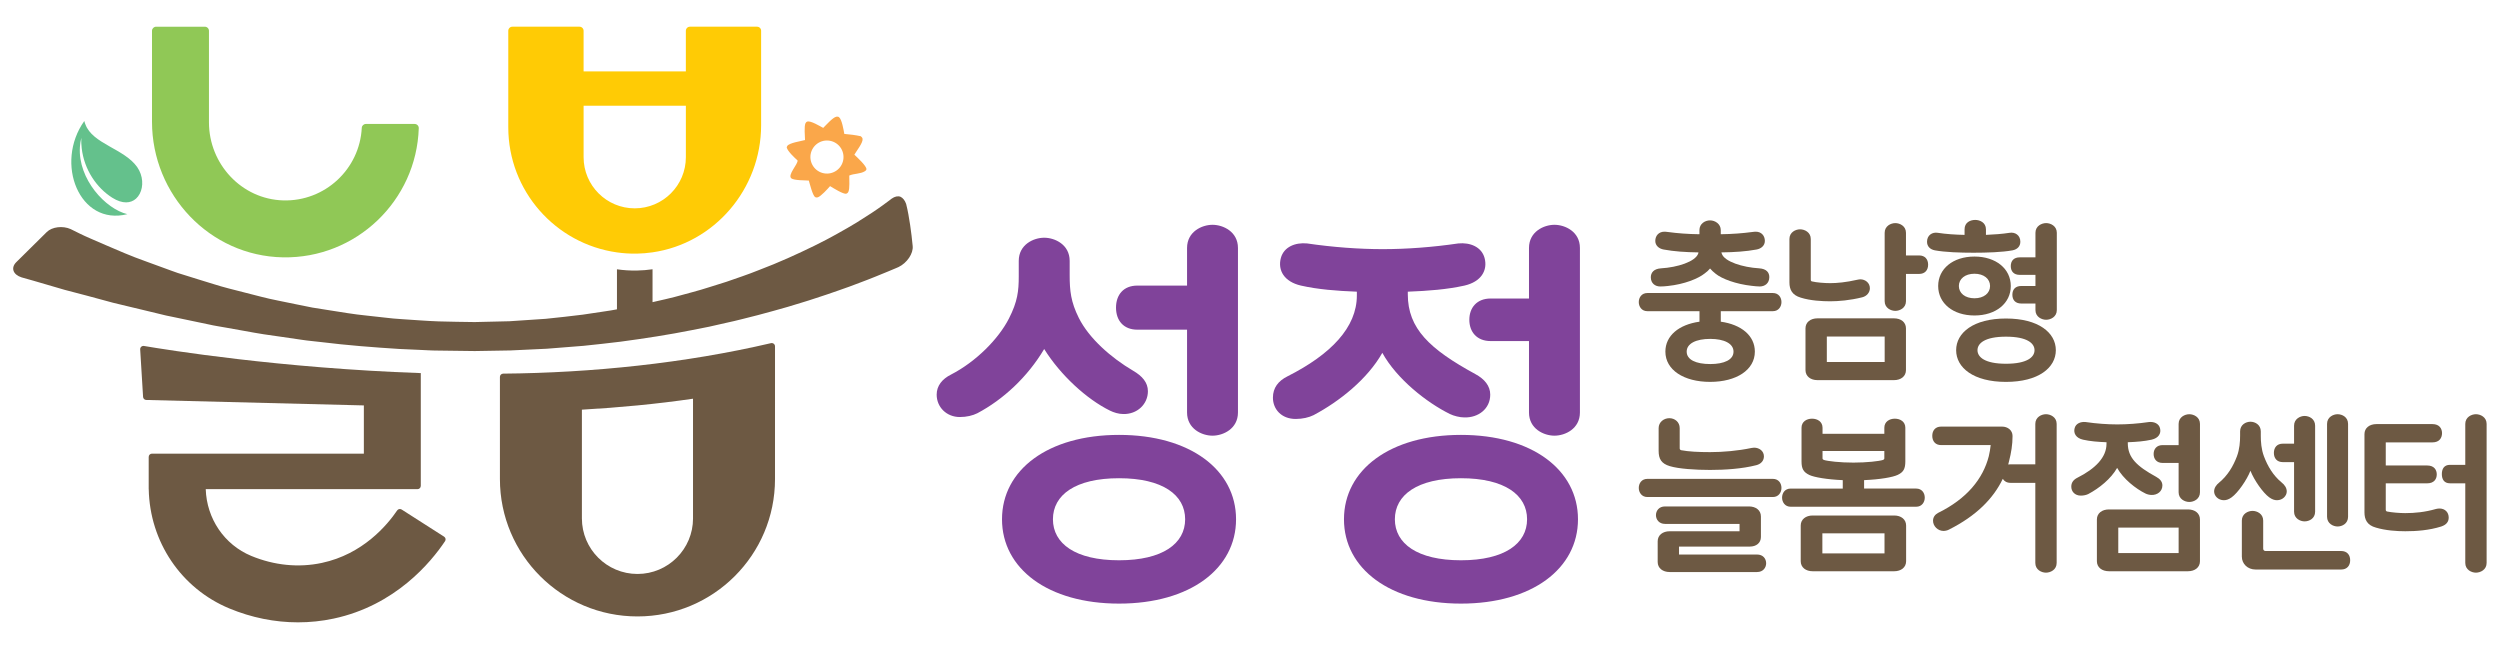
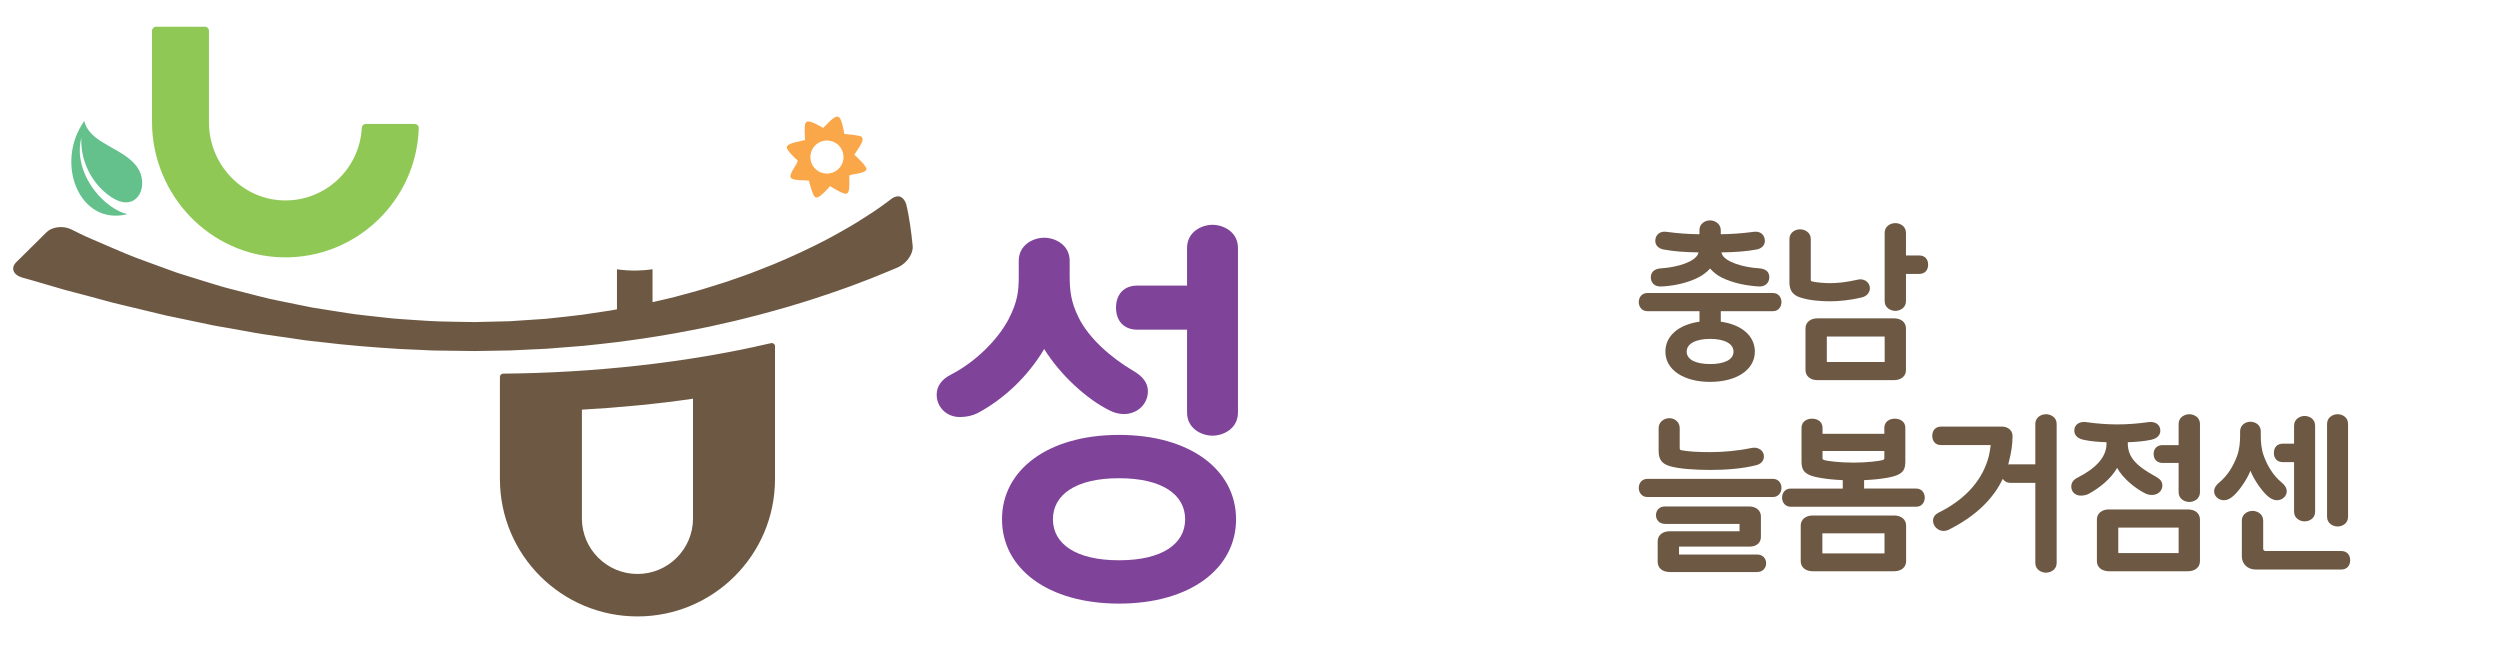
<svg xmlns="http://www.w3.org/2000/svg" version="1.1" id="Layer_1" x="0px" y="0px" width="190px" height="50px" viewBox="0 0 190 50" enable-background="new 0 0 190 50" xml:space="preserve">
  <path fill="#80439A" d="M72.285,28.463c1.905-0.982,3.608-2.715,4.389-4.245c0.665-1.299,0.751-2.108,0.751-3.206v-1.184  c0-1.242,1.125-1.761,1.934-1.761c0.809,0,1.936,0.519,1.936,1.761v1.096c0,1.156,0.086,2.022,0.693,3.234  c0.778,1.56,2.454,3.031,4.127,4.016c0.693,0.403,1.126,0.893,1.126,1.559c0,0.98-0.809,1.761-1.876,1.733  c-0.347,0-0.723-0.116-1.011-0.26c-1.762-0.868-3.754-2.688-4.996-4.68c-1.27,2.137-3.118,3.841-5.081,4.881  c-0.348,0.173-0.81,0.288-1.329,0.288c-1.011,0-1.761-0.752-1.761-1.703C71.188,29.328,71.591,28.809,72.285,28.463 M85.047,33.052  c5.399,0,8.893,2.657,8.893,6.413c0,3.753-3.493,6.409-8.893,6.409c-5.4,0-8.894-2.656-8.894-6.409  C76.153,35.709,79.647,33.052,85.047,33.052 M85.047,42.581c3.321,0,5.024-1.271,5.024-3.116c0-1.849-1.703-3.12-5.024-3.12  s-5.024,1.271-5.024,3.12C80.023,41.311,81.727,42.581,85.047,42.581 M92.15,17.085c0.809,0,1.935,0.521,1.935,1.761v12.504  c0,1.24-1.126,1.761-1.935,1.761c-0.808,0-1.934-0.521-1.934-1.761v-6.295h-3.783c-1.039,0-1.616-0.693-1.616-1.675  c0-0.982,0.577-1.675,1.616-1.675h3.783v-2.859C90.216,17.606,91.342,17.085,92.15,17.085" />
-   <path fill="#80439A" d="M97.84,28.606c3.319-1.676,5.281-3.726,5.281-6.15v-0.288c-1.527-0.058-2.971-0.174-4.243-0.462  c-1.271-0.289-1.789-1.155-1.53-2.108c0.231-0.838,1.096-1.184,1.991-1.097c1.965,0.289,3.956,0.434,5.749,0.434  c1.791,0,3.78-0.145,5.744-0.434c0.896-0.087,1.76,0.259,1.993,1.097c0.259,0.953-0.261,1.819-1.532,2.108  c-1.298,0.288-2.742,0.404-4.3,0.462v0.201c0,2.599,1.646,4.158,5.138,6.064c0.694,0.375,1.127,0.895,1.127,1.56  c0,1.068-0.896,1.762-1.965,1.732c-0.344,0-0.808-0.116-1.098-0.259c-1.76-0.867-4.039-2.658-5.139-4.651  c-1.123,1.993-3.263,3.697-5.225,4.736c-0.347,0.174-0.84,0.29-1.357,0.29c-1.096,0-1.732-0.753-1.732-1.617  C96.742,29.473,97.147,28.953,97.84,28.606 M111.034,33.052c5.4,0,8.893,2.657,8.893,6.413c0,3.753-3.492,6.409-8.893,6.409  c-5.397,0-8.892-2.656-8.892-6.409C102.143,35.709,105.637,33.052,111.034,33.052 M111.034,42.581c3.319,0,5.024-1.271,5.024-3.116  c0-1.849-1.705-3.12-5.024-3.12c-3.318,0-5.024,1.271-5.024,3.12C106.01,41.311,107.716,42.581,111.034,42.581 M118.138,17.085  c0.81,0,1.936,0.521,1.936,1.761v12.504c0,1.24-1.126,1.761-1.936,1.761c-0.808,0-1.935-0.521-1.935-1.761v-5.429h-2.916  c-1.042,0-1.618-0.692-1.618-1.618c0-0.923,0.576-1.616,1.618-1.616h2.916v-3.841C116.203,17.606,117.33,17.085,118.138,17.085" />
  <path fill-rule="evenodd" clip-rule="evenodd" fill="#6D5943" d="M129.968,29.023c-1.997,0-3.399-0.908-3.399-2.3  c0-1.21,1.026-2.057,2.592-2.275V23.65h-3.962c-0.434,0-0.652-0.351-0.652-0.691c0-0.35,0.219-0.689,0.652-0.689h9.541  c0.434,0,0.651,0.339,0.651,0.689c0,0.34-0.218,0.691-0.651,0.691h-3.96v0.798c1.562,0.218,2.589,1.065,2.589,2.275  C133.368,28.115,131.967,29.023,129.968,29.023 M126.24,20.393c1.247-0.073,2.601-0.508,2.82-1.113  c0.01-0.036,0.023-0.061,0.023-0.098c-0.981-0.012-1.852-0.072-2.638-0.217c-0.362-0.061-0.643-0.303-0.643-0.654  c0-0.399,0.269-0.702,0.691-0.702c0.049,0,0.108,0,0.278,0.024c0.714,0.097,1.499,0.158,2.387,0.169v-0.315  c0-0.484,0.422-0.738,0.808-0.738c0.376,0,0.812,0.266,0.812,0.738v0.315c0.882-0.012,1.67-0.073,2.385-0.169  c0.169-0.024,0.229-0.024,0.278-0.024c0.423,0,0.689,0.303,0.689,0.702c0,0.351-0.278,0.593-0.641,0.654  c-0.786,0.145-1.67,0.206-2.665,0.217l0.037,0.109c0.206,0.593,1.586,1.028,2.832,1.101c0.57,0.037,0.775,0.327,0.775,0.667  c0,0.472-0.339,0.713-0.727,0.713c-0.206,0-0.351-0.024-0.605-0.048c-1.209-0.133-2.275-0.533-2.747-0.92  c-0.169-0.133-0.313-0.266-0.424-0.399c-0.107,0.133-0.253,0.266-0.423,0.387c-0.475,0.376-1.514,0.811-2.785,0.943  c-0.239,0.025-0.374,0.037-0.58,0.037c-0.388,0-0.715-0.242-0.715-0.702C125.465,20.733,125.672,20.43,126.24,20.393   M129.979,27.668c1.066,0,1.768-0.326,1.768-0.944c0-0.617-0.715-0.968-1.768-0.968c-1.076,0-1.791,0.351-1.791,0.968  C128.188,27.342,128.892,27.668,129.979,27.668" />
  <path fill-rule="evenodd" clip-rule="evenodd" fill="#6D5943" d="M136.807,17.428c0.338,0,0.812,0.218,0.812,0.738v3.086  c0,0.085,0.035,0.122,0.084,0.134c0.338,0.084,0.955,0.133,1.394,0.133c0.508,0,1.197-0.061,2.044-0.255  c0.061-0.012,0.181-0.036,0.241-0.036c0.376,0,0.729,0.266,0.729,0.678c0,0.326-0.244,0.606-0.584,0.689  c-0.919,0.23-1.801,0.303-2.43,0.303c-0.619,0-1.515-0.048-2.241-0.278c-0.653-0.194-0.86-0.605-0.86-1.163v-3.292  C135.994,17.646,136.468,17.428,136.807,17.428 M138.126,24.194h5.82c0.522,0,0.907,0.29,0.907,0.762v3.171  c0,0.473-0.385,0.763-0.907,0.763h-5.82c-0.521,0-0.909-0.29-0.909-0.763v-3.171C137.217,24.484,137.604,24.194,138.126,24.194   M138.839,27.511h4.396v-1.937h-4.396V27.511z M144.044,16.956c0.339,0,0.81,0.218,0.81,0.739v1.719h1.005  c0.438,0,0.679,0.291,0.679,0.702c0,0.412-0.241,0.702-0.679,0.702h-1.005v2.07c0,0.521-0.471,0.738-0.81,0.738  s-0.81-0.218-0.81-0.738v-5.192C143.234,17.174,143.705,16.956,144.044,16.956" />
-   <path fill-rule="evenodd" clip-rule="evenodd" fill="#6D5943" d="M147.275,17.694c0.617,0.097,1.366,0.145,2.032,0.157v-0.423  c0-0.521,0.427-0.714,0.812-0.714c0.339,0,0.813,0.192,0.813,0.714v0.423c0.604-0.024,1.257-0.073,1.79-0.157  c0.425-0.073,0.824,0.182,0.824,0.678c0,0.351-0.23,0.581-0.592,0.653c-0.789,0.146-1.963,0.182-2.967,0.182  c-1.007,0-2.155-0.037-2.941-0.182c-0.362-0.072-0.592-0.302-0.592-0.653C146.454,17.876,146.853,17.621,147.275,17.694   M150.059,19.498c1.634,0,2.761,0.933,2.761,2.239c0,1.308-1.127,2.24-2.761,2.24c-1.635,0-2.758-0.932-2.758-2.24  C147.301,20.43,148.424,19.498,150.059,19.498 M152.455,24.207c2.469,0,3.788,1.077,3.788,2.408c0,1.333-1.319,2.409-3.788,2.409  c-2.468,0-3.788-1.076-3.788-2.409C148.667,25.284,149.987,24.207,152.455,24.207 M150.059,22.669c0.715,0,1.186-0.388,1.186-0.933  c0-0.544-0.471-0.932-1.186-0.932c-0.714,0-1.185,0.388-1.185,0.932C148.874,22.281,149.345,22.669,150.059,22.669 M152.455,27.645  c1.599,0,2.169-0.497,2.169-1.03c0-0.531-0.57-1.028-2.169-1.028c-1.596,0-2.166,0.497-2.166,1.028  C150.289,27.147,150.859,27.645,152.455,27.645 M153.497,19.559h1.197v-1.865c0-0.521,0.473-0.739,0.812-0.739  s0.812,0.218,0.812,0.739v5.87c0,0.521-0.473,0.738-0.812,0.738s-0.812-0.217-0.812-0.738v-0.496h-1.077  c-0.447,0-0.677-0.267-0.677-0.666c0-0.412,0.239-0.667,0.677-0.667h1.077V20.89h-1.197c-0.448,0-0.678-0.267-0.678-0.666  C152.819,19.813,153.061,19.559,153.497,19.559" />
  <path fill-rule="evenodd" clip-rule="evenodd" fill="#6D5943" d="M135.391,37.083c0,0.339-0.218,0.691-0.651,0.691h-9.541  c-0.434,0-0.652-0.353-0.652-0.691c0-0.351,0.219-0.689,0.652-0.689h9.541C135.173,36.394,135.391,36.732,135.391,37.083   M126.544,38.489h6.377c0.521,0,0.909,0.289,0.909,0.761v1.562c0,0.46-0.364,0.728-0.835,0.728h-5.389v0.604h5.932  c0.461,0,0.69,0.325,0.69,0.665c0,0.328-0.229,0.666-0.69,0.666h-6.645c-0.52,0-0.909-0.291-0.909-0.764v-1.572  c0-0.473,0.39-0.763,0.909-0.763h5.313v-0.559h-5.662c-0.46,0-0.691-0.338-0.691-0.664  C125.853,38.815,126.084,38.489,126.544,38.489 M126.87,31.782c0.411,0,0.787,0.291,0.787,0.751v1.549  c0,0.061,0.049,0.12,0.108,0.133c0.568,0.109,1.32,0.146,2.202,0.146c0.968,0,2.116-0.097,3.147-0.316  c0.049-0.013,0.145-0.023,0.195-0.023c0.398,0,0.749,0.253,0.749,0.665c0,0.326-0.229,0.582-0.582,0.667  c-1.076,0.276-2.396,0.361-3.51,0.361s-2.396-0.085-3.063-0.289c-0.64-0.194-0.847-0.546-0.847-1.161v-1.731  C126.059,32.073,126.458,31.782,126.87,31.782" />
  <path fill-rule="evenodd" clip-rule="evenodd" fill="#6D5943" d="M146.282,37.821c0,0.34-0.216,0.691-0.651,0.691h-9.541  c-0.434,0-0.652-0.352-0.652-0.691c0-0.352,0.219-0.689,0.652-0.689h3.96v-0.641c-1.199-0.05-2.167-0.22-2.529-0.388  c-0.459-0.218-0.605-0.473-0.605-1.04v-2.556c0-0.458,0.388-0.688,0.799-0.688c0.412,0,0.798,0.23,0.798,0.688v0.461h4.697v-0.461  c0-0.458,0.388-0.688,0.798-0.688c0.413,0,0.798,0.23,0.798,0.688v2.556c0,0.567-0.144,0.822-0.58,1.028  c-0.373,0.18-1.354,0.35-2.554,0.399v0.641h3.96C146.066,37.132,146.282,37.47,146.282,37.821 M137.762,39.178h6.198  c0.521,0,0.905,0.292,0.905,0.764v2.711c0,0.471-0.385,0.762-0.905,0.762h-6.198c-0.52,0-0.907-0.291-0.907-0.762v-2.711  C136.854,39.47,137.242,39.178,137.762,39.178 M143.223,40.534H138.5v1.524h4.723V40.534z M138.608,34.954  c0.29,0.097,1.248,0.204,2.253,0.204c1.004,0,1.962-0.107,2.252-0.204c0.061-0.024,0.096-0.061,0.096-0.122v-0.558h-4.697v0.558  C138.512,34.894,138.549,34.93,138.608,34.954" />
  <path fill-rule="evenodd" clip-rule="evenodd" fill="#6D5943" d="M155.494,31.48c0.339,0,0.812,0.218,0.812,0.737v10.566  c0,0.521-0.473,0.739-0.812,0.739s-0.81-0.218-0.81-0.739v-6.087h-1.889c-0.278,0-0.471-0.122-0.584-0.304  c-0.724,1.514-2.032,2.819-4.078,3.851c-0.121,0.072-0.313,0.108-0.423,0.108c-0.436,0-0.8-0.365-0.8-0.774  c0-0.278,0.158-0.472,0.376-0.593c2.201-1.078,3.426-2.603,3.862-4.312c0.061-0.276,0.12-0.567,0.144-0.846h-3.774  c-0.424,0-0.666-0.292-0.666-0.703c0-0.41,0.242-0.701,0.666-0.701h4.646c0.411,0,0.789,0.267,0.789,0.714  c0,0.653-0.1,1.271-0.269,1.926c-0.021,0.083-0.049,0.168-0.061,0.24c0.049-0.011,0.11-0.011,0.171-0.011h1.889v-3.075  C154.685,31.698,155.155,31.48,155.494,31.48" />
  <path fill-rule="evenodd" clip-rule="evenodd" fill="#6D5943" d="M157.877,36.31c1.392-0.701,2.217-1.563,2.217-2.58v-0.12  c-0.644-0.024-1.249-0.073-1.781-0.194c-0.531-0.119-0.749-0.482-0.64-0.882c0.097-0.352,0.459-0.496,0.833-0.46  c0.823,0.121,1.658,0.181,2.41,0.181c0.749,0,1.584-0.06,2.407-0.181c0.376-0.036,0.74,0.108,0.835,0.46  c0.111,0.399-0.106,0.763-0.64,0.882c-0.543,0.121-1.152,0.17-1.805,0.194v0.083c0,1.091,0.69,1.745,2.154,2.545  c0.29,0.156,0.474,0.373,0.474,0.652c0,0.45-0.376,0.739-0.823,0.727c-0.146,0-0.341-0.048-0.46-0.109  c-0.739-0.362-1.695-1.113-2.156-1.948c-0.472,0.835-1.367,1.548-2.19,1.985c-0.144,0.072-0.351,0.122-0.568,0.122  c-0.459,0-0.727-0.315-0.727-0.68C157.417,36.671,157.587,36.456,157.877,36.31 M160.275,38.717h6.015  c0.52,0,0.907,0.29,0.907,0.763v3.173c0,0.471-0.388,0.761-0.907,0.761h-6.015c-0.521,0-0.911-0.29-0.911-0.761v-3.173  C159.364,39.007,159.754,38.717,160.275,38.717 M160.989,42.035h4.587v-1.938h-4.587V42.035z M164.354,33.828h1.221v-1.61  c0-0.52,0.475-0.737,0.813-0.737s0.81,0.218,0.81,0.737v5.194c0,0.519-0.471,0.737-0.81,0.737s-0.813-0.219-0.813-0.737v-2.229  h-1.221c-0.437,0-0.678-0.291-0.678-0.68C163.676,34.118,163.917,33.828,164.354,33.828" />
  <path fill-rule="evenodd" clip-rule="evenodd" fill="#6D5943" d="M168.661,36.671c0.641-0.532,1.054-1.221,1.344-1.984  c0.206-0.544,0.243-1.125,0.243-1.572v-0.328c0-0.508,0.436-0.736,0.786-0.736s0.786,0.229,0.786,0.736v0.328  c0,0.447,0.035,1.028,0.242,1.572c0.29,0.764,0.7,1.452,1.345,1.984c0.229,0.182,0.386,0.412,0.386,0.68  c0,0.327-0.302,0.665-0.74,0.665c-0.192,0-0.373-0.061-0.592-0.218c-0.471-0.34-1.15-1.307-1.427-2.021  c-0.282,0.715-0.958,1.682-1.431,2.021c-0.216,0.157-0.399,0.218-0.592,0.218c-0.437,0-0.738-0.338-0.738-0.665  C168.273,37.083,168.432,36.853,168.661,36.671 M171.192,38.827c0.338,0,0.81,0.217,0.81,0.737v2.131  c0,0.108,0.072,0.182,0.181,0.182h5.751c0.434,0,0.679,0.29,0.679,0.7c0,0.414-0.245,0.706-0.679,0.706h-6.514  c-0.594,0-1.04-0.425-1.04-0.983v-2.735C170.38,39.044,170.854,38.827,171.192,38.827 M173.491,33.719h0.858v-1.368  c0-0.52,0.473-0.739,0.798-0.739c0.353,0,0.802,0.22,0.802,0.739v6.537c0,0.521-0.449,0.737-0.802,0.737  c-0.325,0-0.798-0.216-0.798-0.737v-3.767h-0.858c-0.438,0-0.676-0.289-0.676-0.699C172.815,34.009,173.053,33.719,173.491,33.719   M177.655,31.48c0.35,0,0.798,0.218,0.798,0.737v7.056c0,0.522-0.448,0.74-0.798,0.74c-0.327,0-0.799-0.218-0.799-0.74v-7.056  C176.856,31.698,177.328,31.48,177.655,31.48" />
-   <path fill-rule="evenodd" clip-rule="evenodd" fill="#6D5943" d="M180.606,32.231h4.261c0.531,0,0.727,0.349,0.727,0.688  c0,0.354-0.195,0.702-0.727,0.702h-3.549v1.756h3.149c0.534,0,0.727,0.338,0.727,0.679c0,0.338-0.192,0.677-0.727,0.677h-3.149v2.01  c0,0.085,0.051,0.121,0.111,0.134c0.363,0.071,0.943,0.12,1.368,0.12c0.725,0,1.501-0.073,2.336-0.315  c0.096-0.021,0.181-0.036,0.265-0.036c0.425,0,0.703,0.29,0.703,0.69c0,0.314-0.17,0.546-0.568,0.679  c-0.919,0.289-1.889,0.36-2.735,0.36c-0.643,0-1.501-0.058-2.229-0.277c-0.664-0.182-0.87-0.606-0.87-1.162v-5.942  C179.699,32.521,180.086,32.231,180.606,32.231 M188.171,31.48c0.339,0,0.812,0.218,0.812,0.737v10.566  c0,0.521-0.473,0.739-0.812,0.739c-0.337,0-0.81-0.218-0.81-0.739v-6.052h-1.165c-0.434,0-0.616-0.291-0.616-0.702  c0-0.41,0.183-0.701,0.616-0.701h1.165v-3.111C187.361,31.698,187.834,31.48,188.171,31.48" />
-   <path fill-rule="evenodd" clip-rule="evenodd" fill="#FFCB05" d="M57.536,2.029h-5.099c-0.172,0-0.312,0.139-0.312,0.312v3.085  h-7.772V2.341c0-0.173-0.14-0.312-0.313-0.312h-5.099c-0.172,0-0.312,0.139-0.312,0.312v3.085v2.609v1.633  c0,4.847,3.588,8.856,8.256,9.514c0.492,0.07,0.998,0.103,1.513,0.094c0.404-0.007,0.801-0.042,1.191-0.098  c4.693-0.673,8.256-4.8,8.256-9.667V8.035V5.426V2.341C57.849,2.168,57.708,2.029,57.536,2.029 M52.126,11.946  c0,2.147-1.741,3.888-3.886,3.888c-2.147,0-3.886-1.741-3.886-3.888V8.035h7.772V11.946z" />
  <path fill="#90C856" d="M21.495,19.558c-5.551-0.106-9.943-4.756-9.943-10.308V2.342c0-0.172,0.14-0.312,0.312-0.312h3.705  c0.172,0,0.312,0.14,0.312,0.312v6.956c0,3.163,2.474,5.838,5.635,5.932c3.187,0.095,5.825-2.39,5.979-5.518  c0.009-0.164,0.147-0.291,0.311-0.291h3.707c0.175,0,0.317,0.143,0.313,0.318C31.655,15.247,27.068,19.664,21.495,19.558" />
  <path fill="#64C18C" d="M10.338,15.096c-0.395,0.354-1.017,0.429-1.808-0.07c-1.182-0.746-2.135-2.128-2.321-3.768  c-0.029-0.255-0.041-0.517-0.03-0.784c-0.059,0.237-0.093,0.472-0.107,0.706c-0.15,2.448,1.958,4.706,3.607,5.096  c-3.634,0.922-5.556-3.866-3.274-7.079c0.002,0.015,0.009,0.026,0.011,0.038C6.428,9.292,6.45,9.342,6.467,9.396  c0.005,0.016,0.014,0.031,0.02,0.047c0.54,1.499,2.961,1.853,3.943,3.261c0.057,0.084,0.109,0.17,0.153,0.258  c0.042,0.084,0.077,0.17,0.109,0.258C10.939,13.927,10.787,14.692,10.338,15.096" />
  <path fill-rule="evenodd" clip-rule="evenodd" fill="#FAA74A" d="M65.849,12.863c0.023-0.243-0.723-0.922-0.917-1.107  c0.15-0.269,0.659-0.898,0.625-1.194c-0.01-0.097-0.067-0.146-0.138-0.208c-0.405-0.091-0.836-0.14-1.251-0.176  c-0.051-0.289-0.186-1.116-0.407-1.275c-0.059-0.042-0.125-0.049-0.192-0.036c-0.277,0.054-0.786,0.64-1.005,0.853  c-0.254-0.132-0.952-0.563-1.208-0.48c-0.067,0.021-0.111,0.068-0.141,0.13c-0.109,0.231-0.04,0.985-0.033,1.274  c-0.293,0.082-1.197,0.21-1.35,0.451c-0.022,0.035-0.032,0.076-0.042,0.115c0.073,0.29,0.59,0.774,0.824,0.983  c0.052,0.271-0.806,1.127-0.461,1.371c0.212,0.149,1.02,0.142,1.316,0.16c0.075,0.237,0.289,1.144,0.486,1.256  c0.063,0.037,0.133,0.038,0.2,0.016c0.238-0.076,0.756-0.648,0.929-0.85c0.219,0.129,1.023,0.643,1.237,0.573  c0.079-0.026,0.128-0.079,0.16-0.153c0.107-0.248,0.062-0.926,0.063-1.224c0.368-0.163,0.851-0.113,1.192-0.332  C65.79,12.975,65.841,12.929,65.849,12.863 M62.507,13.145c-0.668-0.188-1.057-0.884-0.869-1.552  c0.19-0.668,0.884-1.057,1.553-0.867c0.669,0.189,1.057,0.883,0.868,1.552C63.871,12.945,63.175,13.334,62.507,13.145" />
  <path fill-rule="evenodd" clip-rule="evenodd" fill="#6D5943" d="M68.866,15.498c-0.093-0.269-0.249-0.459-0.427-0.543  c-0.193-0.075-0.43-0.031-0.678,0.146c0,0-0.058,0.044-0.17,0.131c-0.112,0.086-0.278,0.212-0.504,0.371  c-0.442,0.325-1.119,0.776-1.989,1.314c-0.442,0.259-0.922,0.557-1.463,0.846c-0.269,0.145-0.544,0.305-0.838,0.455  c-0.293,0.149-0.597,0.303-0.908,0.461c-1.257,0.614-2.679,1.269-4.246,1.859c-0.774,0.316-1.596,0.583-2.433,0.878  c-0.419,0.138-0.848,0.267-1.28,0.402c-0.433,0.136-0.869,0.271-1.315,0.387c-0.445,0.12-0.894,0.241-1.344,0.364  c-0.451,0.121-0.911,0.215-1.371,0.324c-0.103,0.023-0.206,0.047-0.307,0.071v-2.5c-0.39,0.055-0.788,0.091-1.192,0.097  c-0.514,0.009-1.021-0.024-1.512-0.094v3.042c-0.161,0.031-0.323,0.061-0.484,0.087l-0.707,0.107  c-0.472,0.07-0.944,0.14-1.412,0.211c-0.943,0.125-1.883,0.214-2.812,0.316c-0.931,0.063-1.85,0.124-2.751,0.184  c-0.903,0.021-1.789,0.043-2.647,0.063c-0.899-0.006-1.811-0.031-2.728-0.051c-0.917-0.031-1.839-0.11-2.764-0.167  c-0.231-0.018-0.462-0.028-0.694-0.052l-0.691-0.075c-0.459-0.052-0.921-0.103-1.381-0.153c-0.919-0.09-1.83-0.25-2.733-0.39  c-0.451-0.071-0.9-0.144-1.347-0.214c-0.446-0.084-0.885-0.179-1.323-0.267c-0.437-0.089-0.871-0.179-1.3-0.267  c-0.429-0.089-0.856-0.177-1.272-0.289c-0.835-0.213-1.651-0.423-2.445-0.626c-0.397-0.097-0.783-0.218-1.163-0.334  c-0.38-0.118-0.755-0.232-1.121-0.345c-0.368-0.114-0.726-0.227-1.079-0.337c-0.177-0.055-0.35-0.11-0.522-0.163  c-0.171-0.061-0.339-0.121-0.506-0.18c-0.664-0.243-1.297-0.474-1.894-0.692c-1.197-0.421-2.221-0.881-3.073-1.244  c-0.85-0.37-1.525-0.651-1.976-0.877c-0.452-0.223-0.696-0.344-0.696-0.344c-0.599-0.269-1.413-0.173-1.815,0.225l-2.317,2.29  c-0.432,0.431-0.248,0.95,0.41,1.157c0,0,1.23,0.34,3.273,0.947c1.037,0.268,2.277,0.597,3.671,0.979  c0.703,0.177,1.45,0.344,2.227,0.535c0.389,0.093,0.785,0.189,1.19,0.287c0.203,0.048,0.407,0.099,0.612,0.148  c0.208,0.043,0.418,0.085,0.629,0.13c0.844,0.177,1.717,0.359,2.612,0.547c0.444,0.104,0.904,0.169,1.364,0.253  c0.459,0.083,0.924,0.165,1.394,0.249c0.468,0.079,0.939,0.178,1.418,0.246c0.478,0.069,0.96,0.139,1.445,0.208  c0.483,0.07,0.97,0.142,1.458,0.213c0.485,0.077,0.981,0.112,1.475,0.174c1.969,0.245,3.964,0.397,5.925,0.522  c0.492,0.022,0.981,0.043,1.467,0.066c0.486,0.017,0.968,0.058,1.448,0.056c0.961,0.014,1.905,0.025,2.83,0.037  c0.885-0.015,1.787-0.029,2.701-0.046c0.914-0.043,1.838-0.085,2.77-0.13c0.929-0.071,1.864-0.146,2.802-0.222  c0.933-0.105,1.87-0.191,2.798-0.313c1.854-0.248,3.687-0.531,5.443-0.882c0.439-0.087,0.875-0.174,1.306-0.259  c0.428-0.097,0.853-0.194,1.27-0.288c0.841-0.176,1.649-0.401,2.436-0.594c0.785-0.203,1.537-0.422,2.261-0.625  c0.716-0.225,1.411-0.417,2.053-0.637c0.646-0.215,1.258-0.407,1.82-0.614c0.281-0.1,0.552-0.195,0.813-0.288  c0.259-0.097,0.506-0.19,0.742-0.279c0.474-0.173,0.893-0.342,1.262-0.49c0.369-0.145,0.684-0.273,0.939-0.384  c0.255-0.108,0.454-0.19,0.587-0.246c0.134-0.058,0.203-0.088,0.203-0.088c0.64-0.306,1.136-1.029,1.074-1.602  c-0.052-0.532-0.113-1.061-0.193-1.596C69.089,16.564,69.001,16.023,68.866,15.498" />
  <path fill-rule="evenodd" clip-rule="evenodd" fill="#6D5943" d="M58.597,26.079c-6.5,1.522-13.631,2.261-20.356,2.317  c-0.138,0.002-0.247,0.112-0.247,0.248v0.901v1.779v5.084c0,5.767,4.681,10.441,10.454,10.441c5.773,0,10.453-4.675,10.453-10.441  V29.12v-0.609v-2.19C58.901,26.162,58.754,26.045,58.597,26.079 M52.67,39.398c0,2.331-1.889,4.223-4.222,4.223  c-2.332,0-4.224-1.892-4.224-4.223v-8.263c2.822-0.16,5.661-0.427,8.445-0.833V39.398z" />
-   <path fill-rule="evenodd" clip-rule="evenodd" fill="#6D5943" d="M33.75,40.785l-3.227-2.063c-0.114-0.071-0.264-0.041-0.339,0.072  c-0.757,1.114-2.605,3.324-5.728,3.988c-1.761,0.376-3.616,0.19-5.363-0.534c-2.045-0.85-3.384-2.827-3.457-5.072h12.015h4.064  h0.015c0.138,0,0.25-0.11,0.25-0.25v-6.81v-1.601v-0.159c-10.678-0.373-19.309-1.768-21.036-2.062  c-0.16-0.027-0.303,0.104-0.29,0.265l0.22,3.61c0.01,0.128,0.115,0.227,0.243,0.229l16.536,0.414v3.665H11.55  c-0.138,0-0.249,0.109-0.249,0.249v0.292v1.963v0.193h0.003c0.075,4,2.462,7.547,6.127,9.068c1.689,0.701,3.457,1.056,5.216,1.056  c0.908,0,1.815-0.094,2.709-0.285c4.703-1.002,7.408-4.298,8.467-5.883C33.903,41.017,33.868,40.861,33.75,40.785" />
</svg>